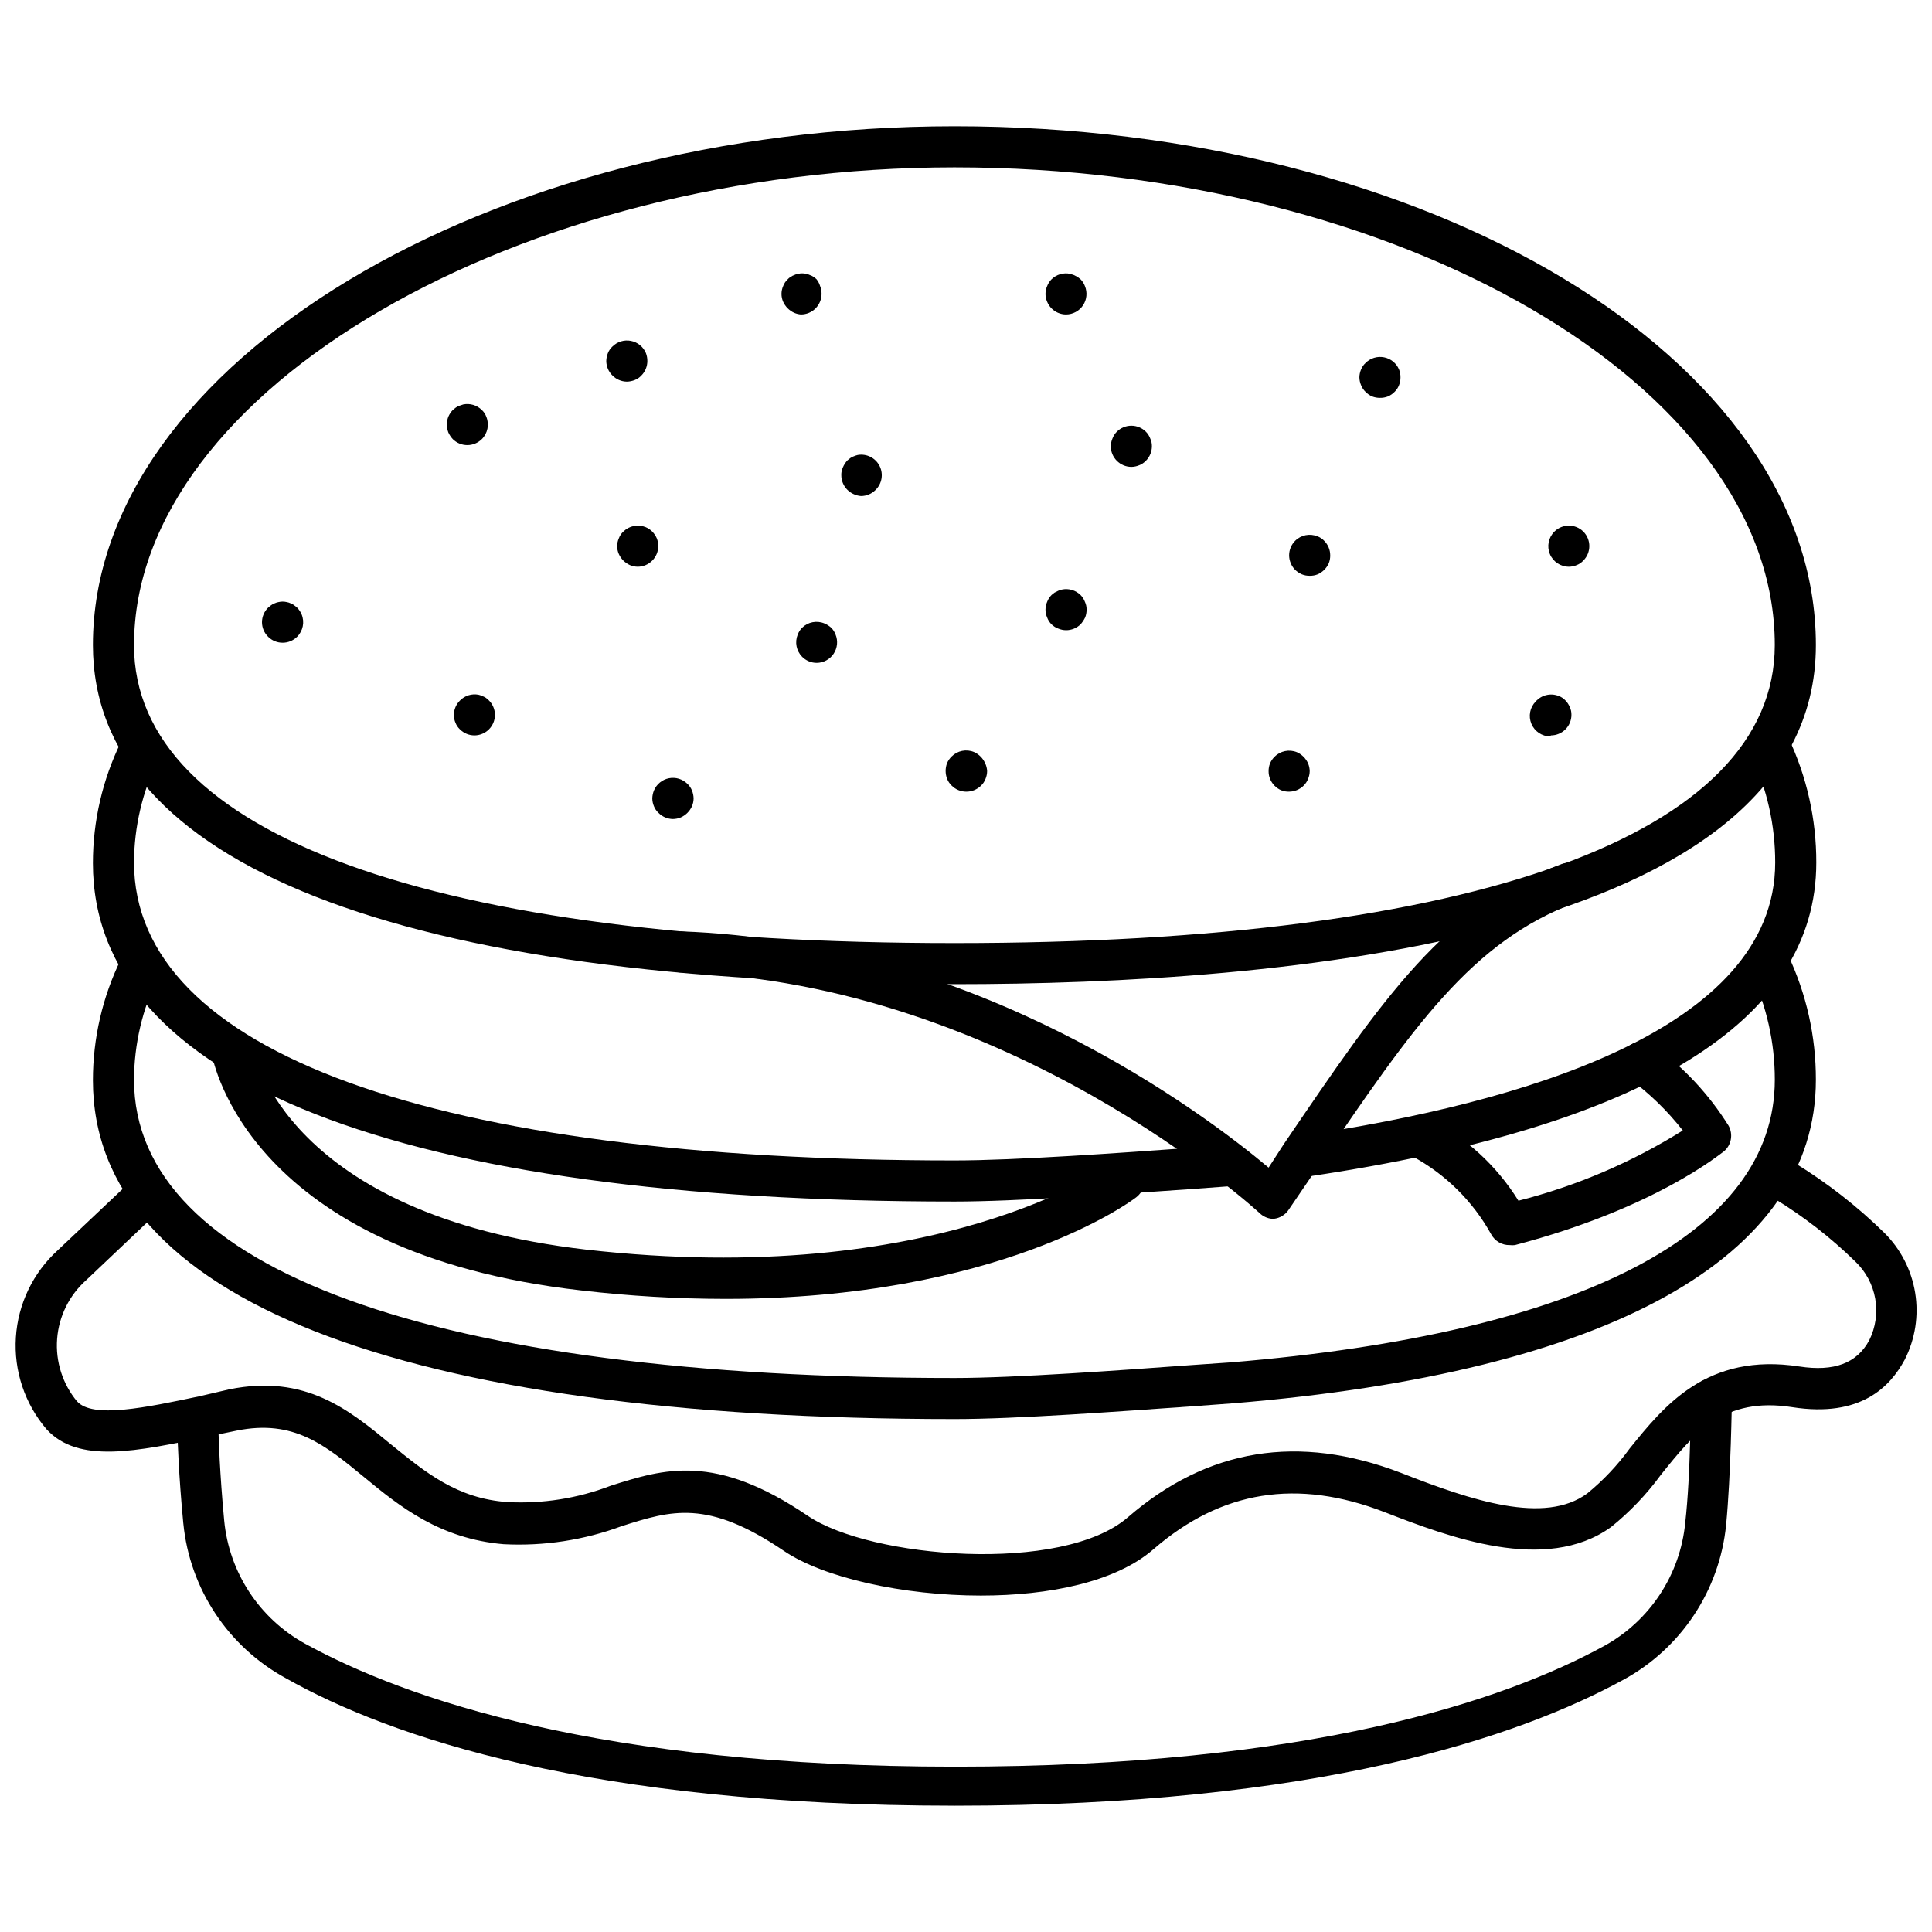
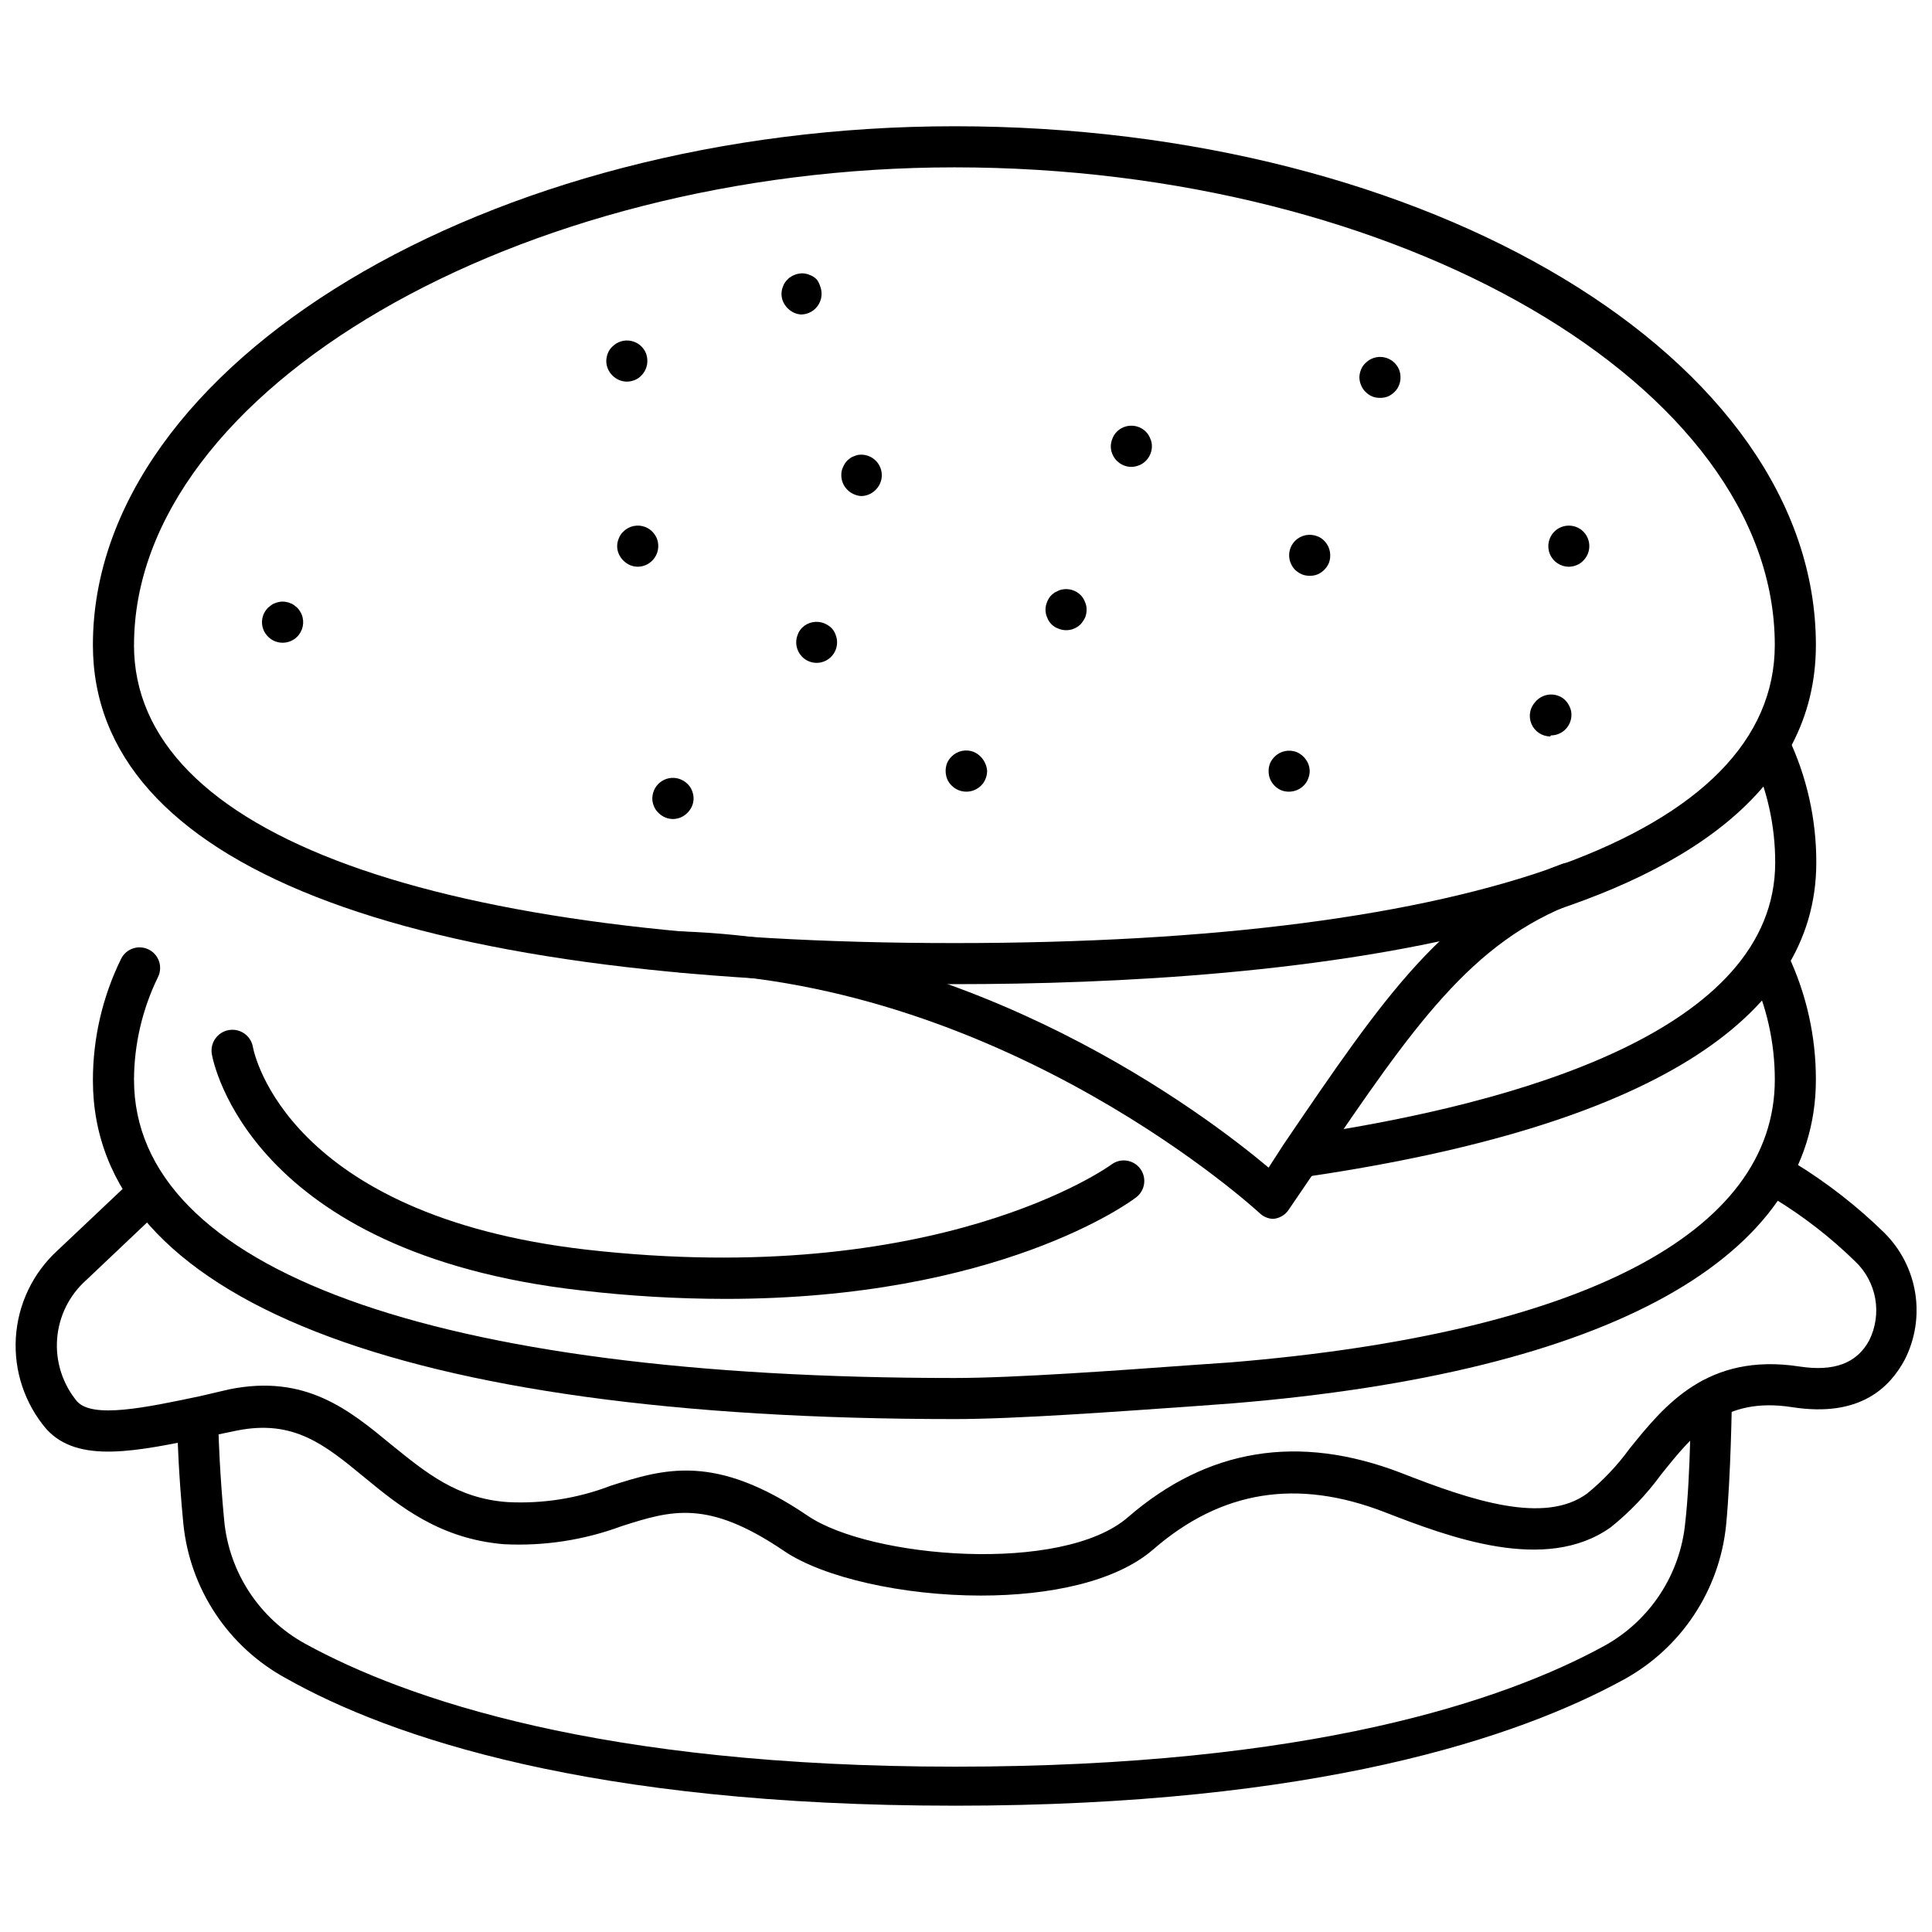
<svg xmlns="http://www.w3.org/2000/svg" width="800px" height="800px" version="1.1" viewBox="144 144 512 512">
  <defs>
    <clipPath id="a">
      <path d="m148.09 451h503.81v116h-503.81z" />
    </clipPath>
  </defs>
  <path d="m168.62 314.93c0-74.531 104.7-137.47 228.33-137.47 125.87 0 228.28 61.684 228.28 137.47 0 78.234-143.02 89.883-228.28 89.883-147.21 0-228.33-31.902-228.33-89.883zm10.887 0c0 50.195 79.27 78.996 217.44 78.996 138.18 0 217.39-28.801 217.39-78.996 0.008-68.598-99.57-126.58-217.38-126.58-115.85 0-217.44 59.121-217.44 126.58z" />
  <path d="m490.16 455.72h0.926c89.066-13.23 134.25-41.211 134.25-83.133 0.027-11.445-2.5-22.758-7.406-33.102-1.293-2.719-4.547-3.879-7.266-2.586-2.723 1.293-3.879 4.547-2.586 7.269 4.207 8.883 6.383 18.59 6.367 28.418 0 44.48-67.945 63.859-125.22 72.355h0.004c-2.957 0.449-4.996 3.191-4.574 6.152 0.41 2.703 2.762 4.684 5.5 4.625z" />
-   <path d="m396.95 462.42c16.332 0 43.555-1.961 63.699-3.375l10.289-0.762v-0.004c1.445-0.098 2.793-0.766 3.742-1.859 0.949-1.094 1.426-2.519 1.32-3.965-0.098-1.445-0.766-2.793-1.859-3.742-1.094-0.949-2.519-1.426-3.965-1.32l-10.289 0.762c-18.672 1.359-46.82 3.375-62.934 3.375-138.18 0-217.44-28.801-217.44-78.996h-0.004c0.051-9.438 2.227-18.742 6.367-27.219 1.211-2.691 0.059-5.852-2.594-7.137-2.656-1.281-5.848-0.219-7.203 2.398-4.914 10.016-7.465 21.023-7.461 32.176 0 57.762 81.121 89.668 228.33 89.668z" />
  <path d="m396.95 520.07c16.332 0 43.555-2.016 63.699-3.43l10.289-0.762c99.52-8.223 154.29-38.652 154.29-85.746 0.023-11.449-2.504-22.754-7.402-33.102-1.293-2.723-4.547-3.879-7.269-2.586-2.723 1.293-3.879 4.547-2.586 7.269 4.207 8.879 6.383 18.59 6.371 28.418 0 40.613-51.23 67.234-144.22 74.914l-10.234 0.707c-18.672 1.359-46.82 3.43-62.934 3.43-138.18 0-217.44-28.801-217.44-79.051h-0.004c0.043-9.438 2.219-18.746 6.367-27.223 1.324-2.703 0.203-5.973-2.504-7.293-2.703-1.324-5.973-0.203-7.293 2.504-4.914 10.016-7.465 21.02-7.461 32.176 0 57.816 81.121 89.773 228.33 89.773z" />
  <path d="m396.95 622.53c96.199 0 149.5-18.184 177.27-33.375v0.004c15.301-8.344 25.492-23.707 27.219-41.051 1.254-12.957 1.523-32.664 1.523-33.266h0.004c0-1.441-0.574-2.828-1.598-3.848-1.02-1.023-2.402-1.594-3.848-1.594-3.008 0-5.445 2.434-5.445 5.441 0 0 0 19.871-1.469 32.664v0.004c-1.32 13.762-9.344 25.984-21.449 32.664-26.676 14.59-78.125 32.012-172.04 32.012-93.914 0-145.58-17.965-172.2-32.555-12.137-6.652-20.191-18.887-21.504-32.668-1.199-12.578-1.469-22.32-1.469-22.43 0-1.445-0.574-2.828-1.594-3.848-1.023-1.023-2.406-1.598-3.852-1.598-3.008 0-5.445 2.438-5.445 5.445 0 0.434 0.273 10.234 1.523 23.191h0.004c1.707 17.352 11.902 32.727 27.219 41.051 27.605 15.57 80.738 33.754 177.16 33.754z" />
  <path d="m481.01 466.99h0.602c1.566-0.184 2.977-1.035 3.863-2.34l7.676-11.27c25.426-37.457 40.832-59.887 68.488-70.23 2.805-1.047 4.238-4.156 3.215-6.969-1.047-2.805-4.16-4.238-6.969-3.211-30.98 11.379-47.039 35.059-73.715 74.312l-3.977 6.152c-17.039-14.316-77.254-59.887-155.71-62.609h0.004c-3.008 0-5.445 2.438-5.445 5.445 0 3.008 2.438 5.445 5.445 5.445 87.109 2.832 152.71 63.207 153.36 63.805 0.863 0.824 1.973 1.34 3.156 1.469z" />
  <path d="m336.19 488.22c72.355 0 107.3-25.641 108.88-26.895h0.004c2.402-1.805 2.891-5.219 1.086-7.621-1.801-2.406-5.215-2.894-7.621-1.09-0.652 0.488-46.004 33.156-139.26 22.539-79.051-9.145-87.926-51.828-88.254-53.68-0.523-3.008-3.387-5.019-6.394-4.492-3.008 0.527-5.019 3.391-4.492 6.398 0.383 2.125 10.07 52.699 97.996 62.609v-0.004c12.633 1.477 25.34 2.223 38.055 2.234z" />
  <g clip-path="url(#a)">
    <path d="m403.97 566.84c18.02 0 35.715-3.594 45.676-12.25 18.02-15.625 38.109-18.836 61.301-9.855 16.984 6.586 42.629 16.332 59.887 4.027l0.004 0.004c5.019-4.023 9.484-8.691 13.281-13.883 8.93-11.16 16.66-20.797 34.844-17.965 18.184 2.832 25.969-5.445 29.836-12.629v-0.004c2.762-5.453 3.723-11.645 2.742-17.68-0.977-6.035-3.844-11.605-8.188-15.91-7.144-6.996-15.051-13.168-23.574-18.402-2.586-1.352-5.777-0.426-7.234 2.102-1.461 2.523-0.672 5.754 1.793 7.316 7.734 4.731 14.914 10.32 21.395 16.66 2.738 2.629 4.57 6.062 5.227 9.801 0.656 3.742 0.102 7.594-1.578 10.996-3.266 6.098-9.309 8.383-18.512 6.969-24.5-3.758-35.879 10.453-45.023 21.777-3.215 4.422-6.984 8.41-11.215 11.867-11.324 8.328-30.598 1.906-49.324-5.445-27.223-10.453-51.34-6.481-72.41 11.758-17.367 15.082-68.215 10.887-84.82-0.383-24.609-16.715-38.109-12.469-52.32-7.949v0.008c-8.672 3.316-17.945 4.781-27.219 4.301-13.445-0.926-21.777-7.894-30.867-15.242-11.16-9.199-22.703-18.727-42.902-14.645l-7.676 1.793c-14.645 3.102-28.527 5.988-32.664 1.414l-0.004 0.004c-3.848-4.633-5.746-10.582-5.289-16.586 0.457-6.004 3.234-11.594 7.738-15.59l18.672-17.695h0.004c2.18-2.074 2.266-5.523 0.191-7.703-2.078-2.18-5.523-2.266-7.707-0.191l-18.727 17.695c-6.562 5.965-10.543 14.25-11.102 23.102-0.559 8.852 2.348 17.574 8.109 24.316 8.383 9.199 23.684 5.988 43.062 1.906l7.352-1.523c15.082-3.047 23.355 3.758 33.809 12.359 9.418 7.785 20.09 16.332 37.02 17.75v-0.004c10.613 0.539 21.23-1.094 31.195-4.789 13.176-4.191 22.703-7.188 42.953 6.531 10.453 7.133 31.633 11.867 52.266 11.867z" />
  </g>
-   <path d="m544.11 473.96c0.453 0.059 0.91 0.059 1.363 0 37.348-9.797 54.496-24.281 55.367-24.824 1.992-1.676 2.516-4.531 1.254-6.805-5.188-8.316-11.934-15.543-19.871-21.289-2.441-1.73-5.82-1.172-7.57 1.254-0.848 1.176-1.195 2.641-0.957 4.07 0.234 1.434 1.031 2.711 2.211 3.551 5.281 3.898 10.004 8.496 14.047 13.664-13.465 8.426-28.16 14.707-43.555 18.621-5.769-9.316-14.004-16.852-23.793-21.777-1.328-0.57-2.828-0.59-4.172-0.055-1.34 0.539-2.414 1.586-2.984 2.914-1.191 2.766 0.09 5.969 2.856 7.156 8.781 4.746 16.016 11.906 20.852 20.637 0.973 1.824 2.891 2.941 4.953 2.883z" />
  <path d="m313 294.19c1.453-0.008 2.848-0.598 3.863-1.637 1.008-1.012 1.574-2.383 1.582-3.809 0.008-0.707-0.121-1.41-0.383-2.07-0.289-0.664-0.695-1.273-1.199-1.797-0.512-0.516-1.121-0.922-1.793-1.195-2.023-0.816-4.34-0.344-5.883 1.195-0.539 0.496-0.949 1.109-1.195 1.797-0.582 1.32-0.582 2.82 0 4.137 0.582 1.309 1.629 2.356 2.938 2.941 0.656 0.281 1.359 0.426 2.07 0.438z" />
  <path d="m400.05 353.8c0.707 0.008 1.41-0.121 2.066-0.383 0.691-0.27 1.324-0.676 1.852-1.195 0.527-0.504 0.938-1.117 1.199-1.797 0.277-0.656 0.426-1.359 0.434-2.07-0.035-0.738-0.219-1.461-0.543-2.121-0.586-1.309-1.633-2.356-2.941-2.941-2.039-0.84-4.379-0.367-5.934 1.199-0.508 0.496-0.918 1.086-1.199 1.742-0.504 1.332-0.504 2.805 0 4.137 0.266 0.68 0.672 1.293 1.199 1.797 1.02 1.039 2.41 1.625 3.867 1.633z" />
  <path d="m322.31 361.05c0.73-0.004 1.453-0.152 2.125-0.438 1.309-0.586 2.356-1.633 2.938-2.941 0.281-0.652 0.43-1.355 0.438-2.066-0.016-0.73-0.16-1.449-0.438-2.125-0.262-0.664-0.672-1.258-1.195-1.742-1.285-1.285-3.121-1.844-4.902-1.496-1.781 0.352-3.269 1.566-3.973 3.238-0.273 0.676-0.422 1.395-0.438 2.125 0.012 0.711 0.16 1.414 0.438 2.066 0.262 0.664 0.672 1.262 1.199 1.742 1.004 1.027 2.375 1.613 3.809 1.637z" />
-   <path d="m269.72 338.89c1.441 0 2.828-0.574 3.848-1.594 1.023-1.023 1.598-2.406 1.598-3.852-0.008-1.426-0.574-2.797-1.582-3.809l-0.816-0.707c-0.312-0.188-0.641-0.352-0.98-0.492-0.316-0.133-0.645-0.242-0.977-0.328-1.789-0.34-3.625 0.23-4.902 1.527-1.023 1.004-1.613 2.375-1.633 3.809 0 0.73 0.148 1.453 0.438 2.125 0.262 0.664 0.672 1.258 1.195 1.742 1.016 1.004 2.383 1.574 3.812 1.578z" />
-   <path d="m267.87 261.96c1.43-0.008 2.797-0.574 3.812-1.578 1.562-1.555 2.035-3.898 1.195-5.938-0.246-0.684-0.66-1.301-1.195-1.797-1.289-1.273-3.125-1.824-4.902-1.469l-0.98 0.328c-0.352 0.105-0.68 0.273-0.98 0.488l-0.816 0.652c-0.5 0.523-0.906 1.133-1.195 1.797-0.508 1.336-0.508 2.805 0 4.141 0.297 0.66 0.699 1.266 1.195 1.797 1.027 1.016 2.418 1.586 3.867 1.578z" />
  <path d="m426.51 311.01c1.449 0.008 2.84-0.559 3.867-1.578 0.477-0.543 0.879-1.145 1.195-1.797 0.262-0.656 0.391-1.359 0.383-2.07 0.016-0.711-0.133-1.422-0.438-2.066-0.25-0.672-0.637-1.285-1.141-1.797-1.301-1.293-3.164-1.844-4.957-1.469-0.34 0.059-0.672 0.168-0.98 0.324l-0.98 0.488-0.816 0.652 0.004 0.004c-0.508 0.512-0.895 1.125-1.145 1.797-0.582 1.316-0.582 2.82 0 4.137 0.496 1.367 1.57 2.445 2.938 2.941 0.656 0.277 1.359 0.426 2.07 0.434z" />
  <path d="m443.82 267.73c0.711-0.008 1.414-0.156 2.07-0.434 0.68-0.266 1.293-0.672 1.797-1.199 1.004-1.016 1.57-2.383 1.578-3.812 0.02-0.711-0.133-1.422-0.438-2.066-0.25-0.676-0.637-1.285-1.141-1.797-1.023-1.031-2.414-1.609-3.867-1.609s-2.844 0.578-3.863 1.609c-0.508 0.512-0.895 1.121-1.145 1.797-0.281 0.652-0.426 1.355-0.438 2.066 0.008 1.43 0.574 2.797 1.582 3.812 1.016 1.039 2.41 1.629 3.863 1.633z" />
  <path d="m372.18 275.46c1.426-0.004 2.797-0.574 3.809-1.578 1.738-1.652 2.191-4.25 1.113-6.391-1.078-2.144-3.43-3.328-5.793-2.918-0.336 0.082-0.664 0.191-0.98 0.324-0.352 0.109-0.684 0.273-0.98 0.492l-0.816 0.652c-0.48 0.531-0.867 1.137-1.145 1.797-0.305 0.645-0.453 1.355-0.434 2.07-0.008 1.445 0.559 2.836 1.578 3.863 0.496 0.508 1.09 0.918 1.742 1.199 0.602 0.277 1.246 0.441 1.906 0.488z" />
  <path d="m310.11 245.14c0.73-0.012 1.449-0.16 2.125-0.434 0.664-0.266 1.258-0.672 1.742-1.199 1.004-1.016 1.57-2.383 1.578-3.812 0.008-0.723-0.125-1.445-0.383-2.121-0.699-1.676-2.191-2.891-3.973-3.238-1.777-0.352-3.617 0.211-4.898 1.496-0.527 0.484-0.938 1.078-1.199 1.742-0.273 0.676-0.422 1.395-0.434 2.121 0.02 1.438 0.605 2.809 1.633 3.812 1.004 1.027 2.375 1.613 3.809 1.633z" />
  <path d="m360.42 319.67c1.812-0.008 3.5-0.918 4.504-2.422 1.004-1.508 1.195-3.414 0.504-5.09-0.246-0.672-0.637-1.285-1.141-1.797-0.531-0.48-1.137-0.867-1.797-1.145-2.027-0.852-4.371-0.402-5.934 1.145-0.504 0.512-0.895 1.125-1.145 1.797-0.828 2.012-0.379 4.324 1.145 5.879 1.016 1.039 2.41 1.629 3.863 1.633z" />
  <path d="m491.08 296.59c0.727 0.016 1.445-0.113 2.121-0.383 1.309-0.582 2.356-1.629 2.941-2.938 0.266-0.676 0.395-1.398 0.379-2.125-0.004-1.43-0.57-2.797-1.578-3.812-0.492-0.535-1.109-0.949-1.797-1.195-2.039-0.84-4.379-0.367-5.934 1.195-1.004 1.016-1.574 2.383-1.578 3.812 0 0.73 0.148 1.453 0.434 2.125 0.266 0.648 0.656 1.238 1.145 1.742 0.527 0.496 1.137 0.902 1.797 1.195 0.66 0.262 1.359 0.391 2.07 0.383z" />
  <path d="m485.64 353.8c1.43-0.008 2.797-0.574 3.812-1.578 0.523-0.504 0.934-1.117 1.195-1.797 0.281-0.656 0.426-1.359 0.438-2.07-0.012-0.711-0.156-1.414-0.438-2.066-0.586-1.309-1.633-2.356-2.938-2.941-2.039-0.84-4.383-0.367-5.938 1.199-0.508 0.496-0.914 1.086-1.195 1.742-0.262 0.656-0.391 1.359-0.383 2.066-0.008 0.707 0.121 1.41 0.383 2.07 0.281 0.668 0.688 1.277 1.195 1.797 0.5 0.508 1.09 0.914 1.742 1.195 0.676 0.27 1.398 0.398 2.125 0.383z" />
-   <path d="m426.51 227.34c1.812-0.012 3.5-0.918 4.504-2.426 1.004-1.508 1.191-3.414 0.504-5.09-0.25-0.672-0.637-1.285-1.141-1.797l-0.816-0.652-0.98-0.488-0.98-0.328c-1.793-0.375-3.656 0.18-4.953 1.469-0.508 0.512-0.895 1.125-1.145 1.797-0.582 1.32-0.582 2.82 0 4.141 0.266 0.648 0.652 1.238 1.145 1.742 1.016 1.039 2.41 1.625 3.863 1.633z" />
  <path d="m218.87 314.33c1.449 0.012 2.84-0.559 3.867-1.578 1.562-1.551 2.035-3.894 1.199-5.934-0.285-0.668-0.691-1.277-1.199-1.797l-0.816-0.652c-0.277-0.215-0.59-0.383-0.926-0.492-0.328-0.156-0.676-0.266-1.035-0.324-0.699-0.164-1.426-0.164-2.121 0-0.359 0.059-0.707 0.168-1.035 0.324-0.336 0.109-0.648 0.277-0.926 0.492l-0.816 0.652c-1.039 1.02-1.629 2.41-1.633 3.867 0.004 1.453 0.594 2.844 1.633 3.863 1.012 1.008 2.383 1.574 3.809 1.578z" />
  <path d="m555 338.89c1.445 0 2.828-0.574 3.848-1.594 1.023-1.023 1.598-2.406 1.598-3.852 0.016-0.711-0.133-1.422-0.438-2.066-0.266-0.648-0.652-1.242-1.145-1.742-0.492-0.539-1.109-0.949-1.793-1.199-2.141-0.848-4.582-0.258-6.098 1.469-1.535 1.562-1.98 3.891-1.137 5.91s2.812 3.336 5 3.348z" />
  <path d="m559.79 294.19c0.715-0.012 1.414-0.156 2.07-0.438 0.664-0.262 1.258-0.672 1.742-1.199 2.109-2.121 2.109-5.551 0-7.676-2.125-2.109-5.555-2.109-7.676 0-1.57 1.559-2.043 3.91-1.195 5.953 0.848 2.043 2.848 3.371 5.059 3.359z" />
-   <path d="m509.7 249.44c0.727 0.016 1.449-0.113 2.125-0.379 0.652-0.281 1.246-0.691 1.742-1.199 0.523-0.504 0.934-1.117 1.195-1.797 0.262-0.656 0.391-1.359 0.383-2.07 0.008-0.707-0.121-1.41-0.383-2.066-0.699-1.676-2.191-2.891-3.973-3.238-1.781-0.352-3.617 0.211-4.898 1.496-0.527 0.484-0.938 1.078-1.199 1.742-0.277 0.652-0.426 1.355-0.438 2.066 0.012 0.715 0.16 1.418 0.438 2.07 0.262 0.68 0.672 1.293 1.199 1.797 0.496 0.508 1.086 0.918 1.742 1.199 0.656 0.258 1.359 0.387 2.066 0.379z" />
+   <path d="m509.7 249.44c0.727 0.016 1.449-0.113 2.125-0.379 0.652-0.281 1.246-0.691 1.742-1.199 0.523-0.504 0.934-1.117 1.195-1.797 0.262-0.656 0.391-1.359 0.383-2.07 0.008-0.707-0.121-1.41-0.383-2.066-0.699-1.676-2.191-2.891-3.973-3.238-1.781-0.352-3.617 0.211-4.898 1.496-0.527 0.484-0.938 1.078-1.199 1.742-0.277 0.652-0.426 1.355-0.438 2.066 0.012 0.715 0.16 1.418 0.438 2.07 0.262 0.68 0.672 1.293 1.199 1.797 0.496 0.508 1.086 0.918 1.742 1.199 0.656 0.258 1.359 0.387 2.066 0.379" />
  <path d="m356.28 227.34c1.453-0.008 2.848-0.594 3.867-1.633 1.004-1.016 1.57-2.383 1.578-3.812 0.008-0.707-0.121-1.41-0.383-2.07-0.191-0.648-0.508-1.258-0.926-1.797-0.242-0.25-0.52-0.469-0.816-0.652-0.297-0.215-0.629-0.383-0.98-0.488-0.309-0.156-0.637-0.27-0.98-0.328-0.695-0.164-1.422-0.164-2.121 0-0.359 0.051-0.711 0.16-1.035 0.328-0.336 0.109-0.648 0.273-0.926 0.488-0.316 0.156-0.594 0.379-0.816 0.652-0.539 0.496-0.949 1.109-1.199 1.797-0.582 1.32-0.582 2.82 0 4.141 0.586 1.305 1.633 2.352 2.941 2.938 0.57 0.246 1.176 0.395 1.797 0.438z" />
</svg>